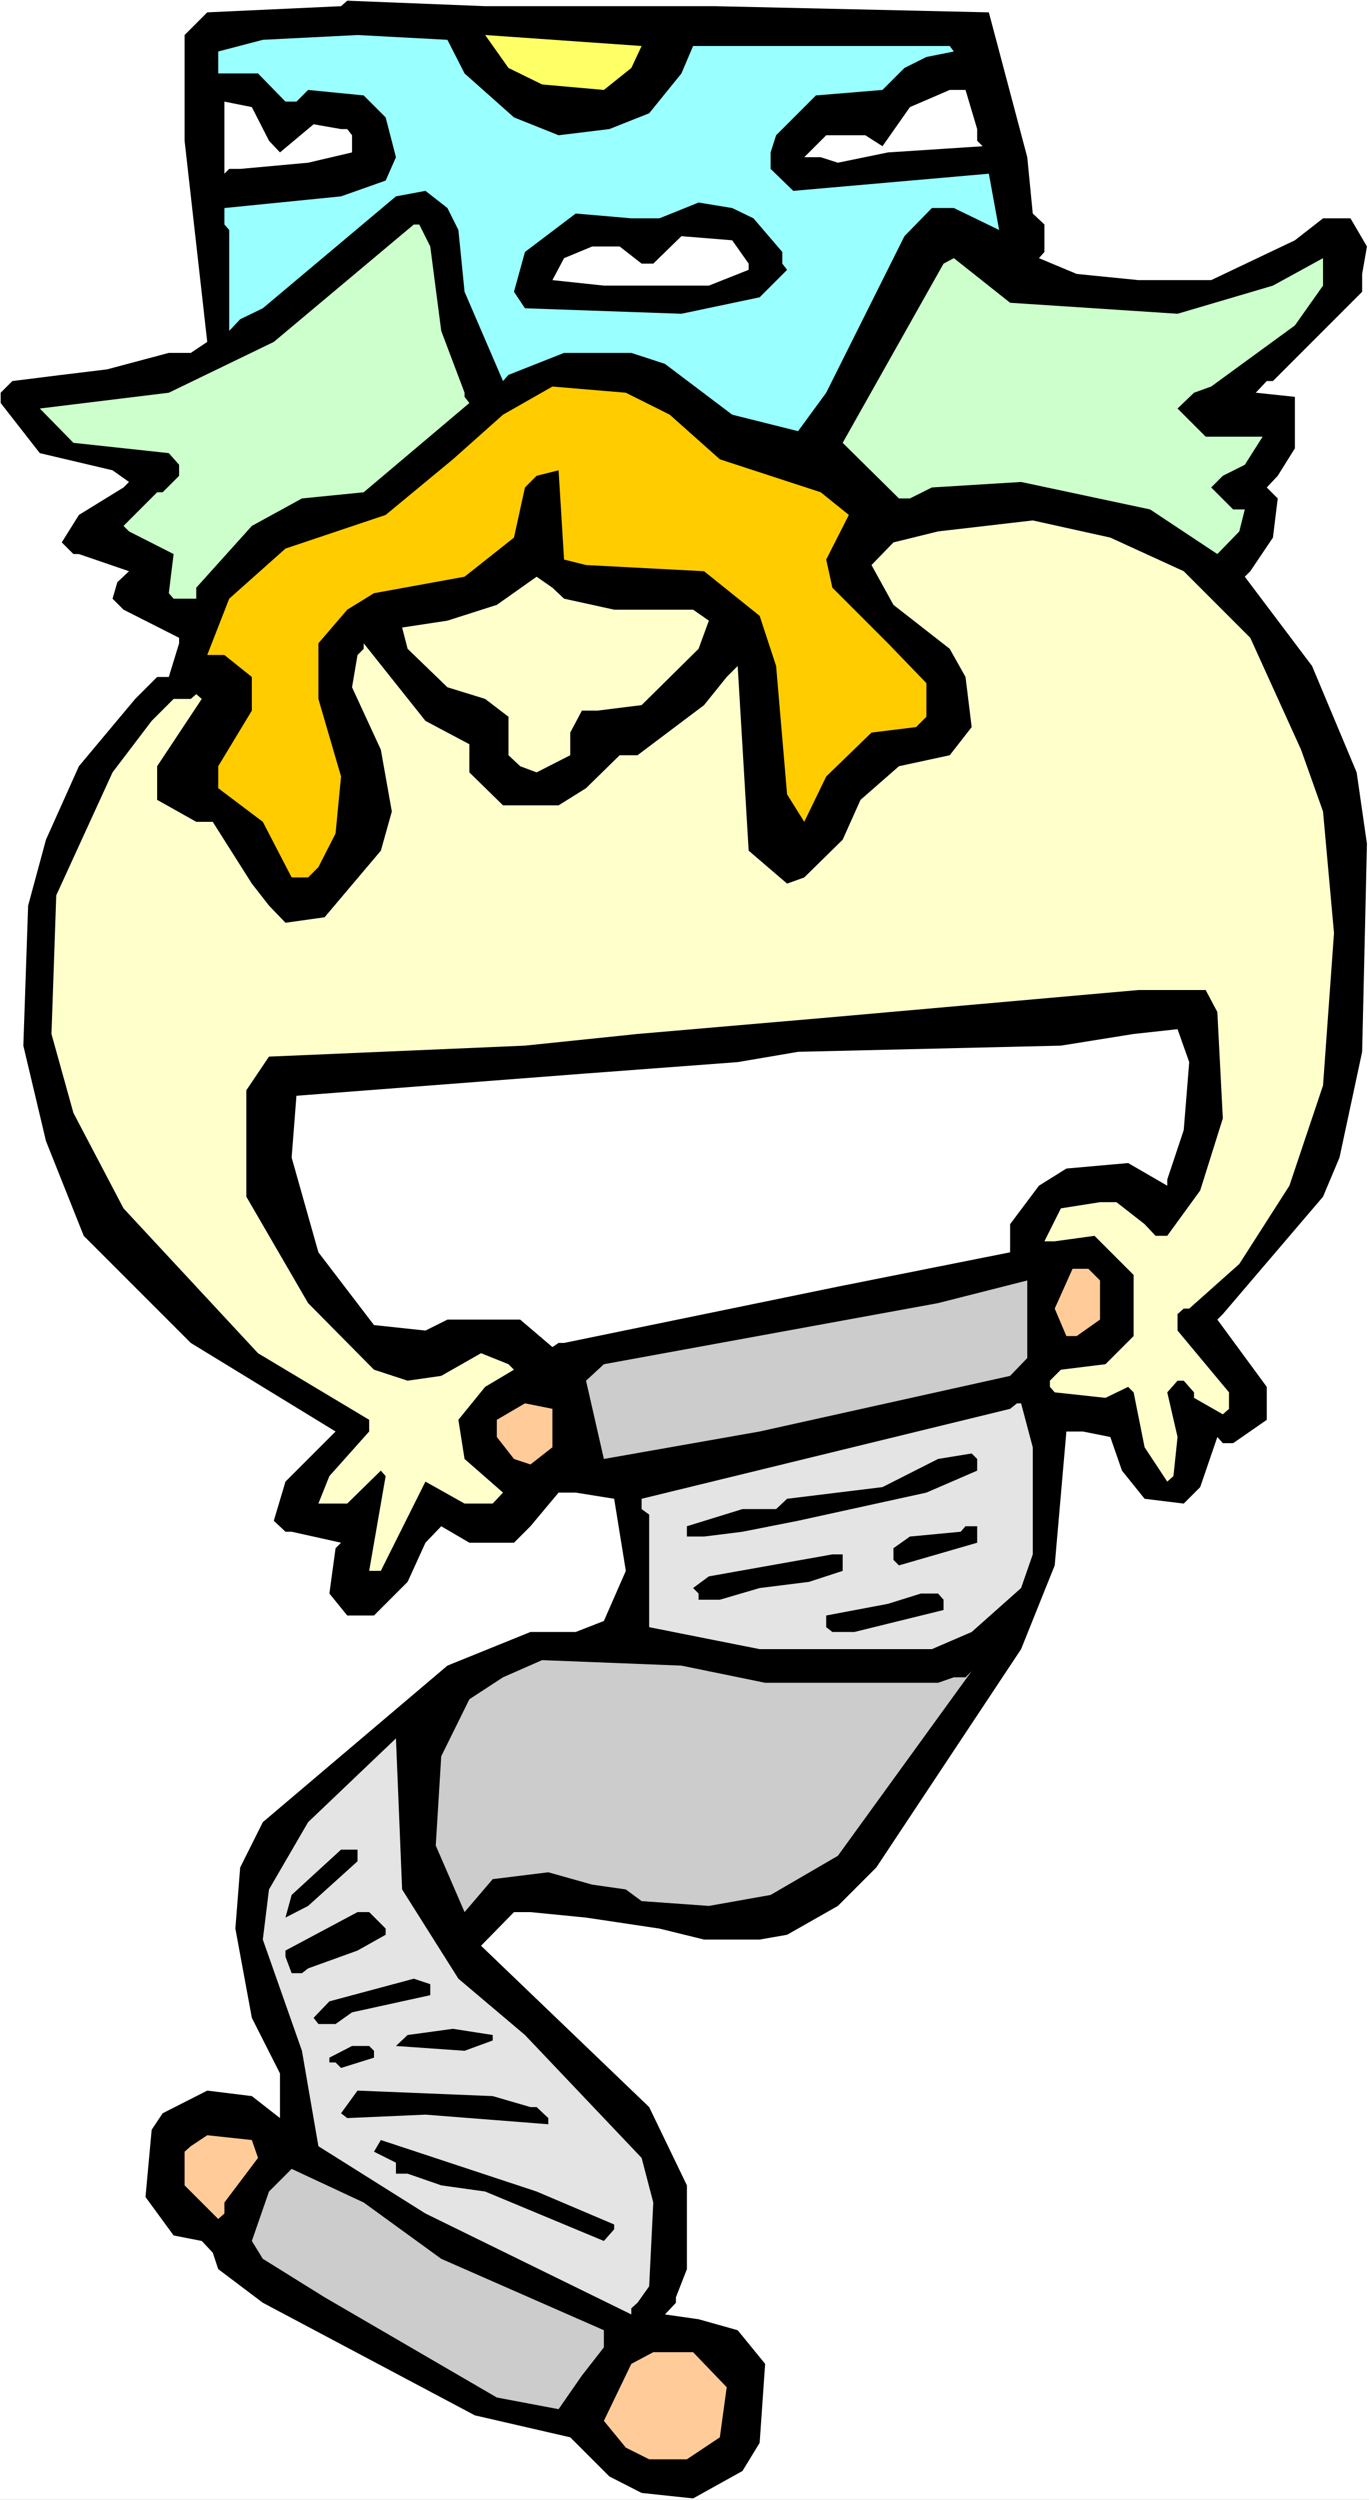
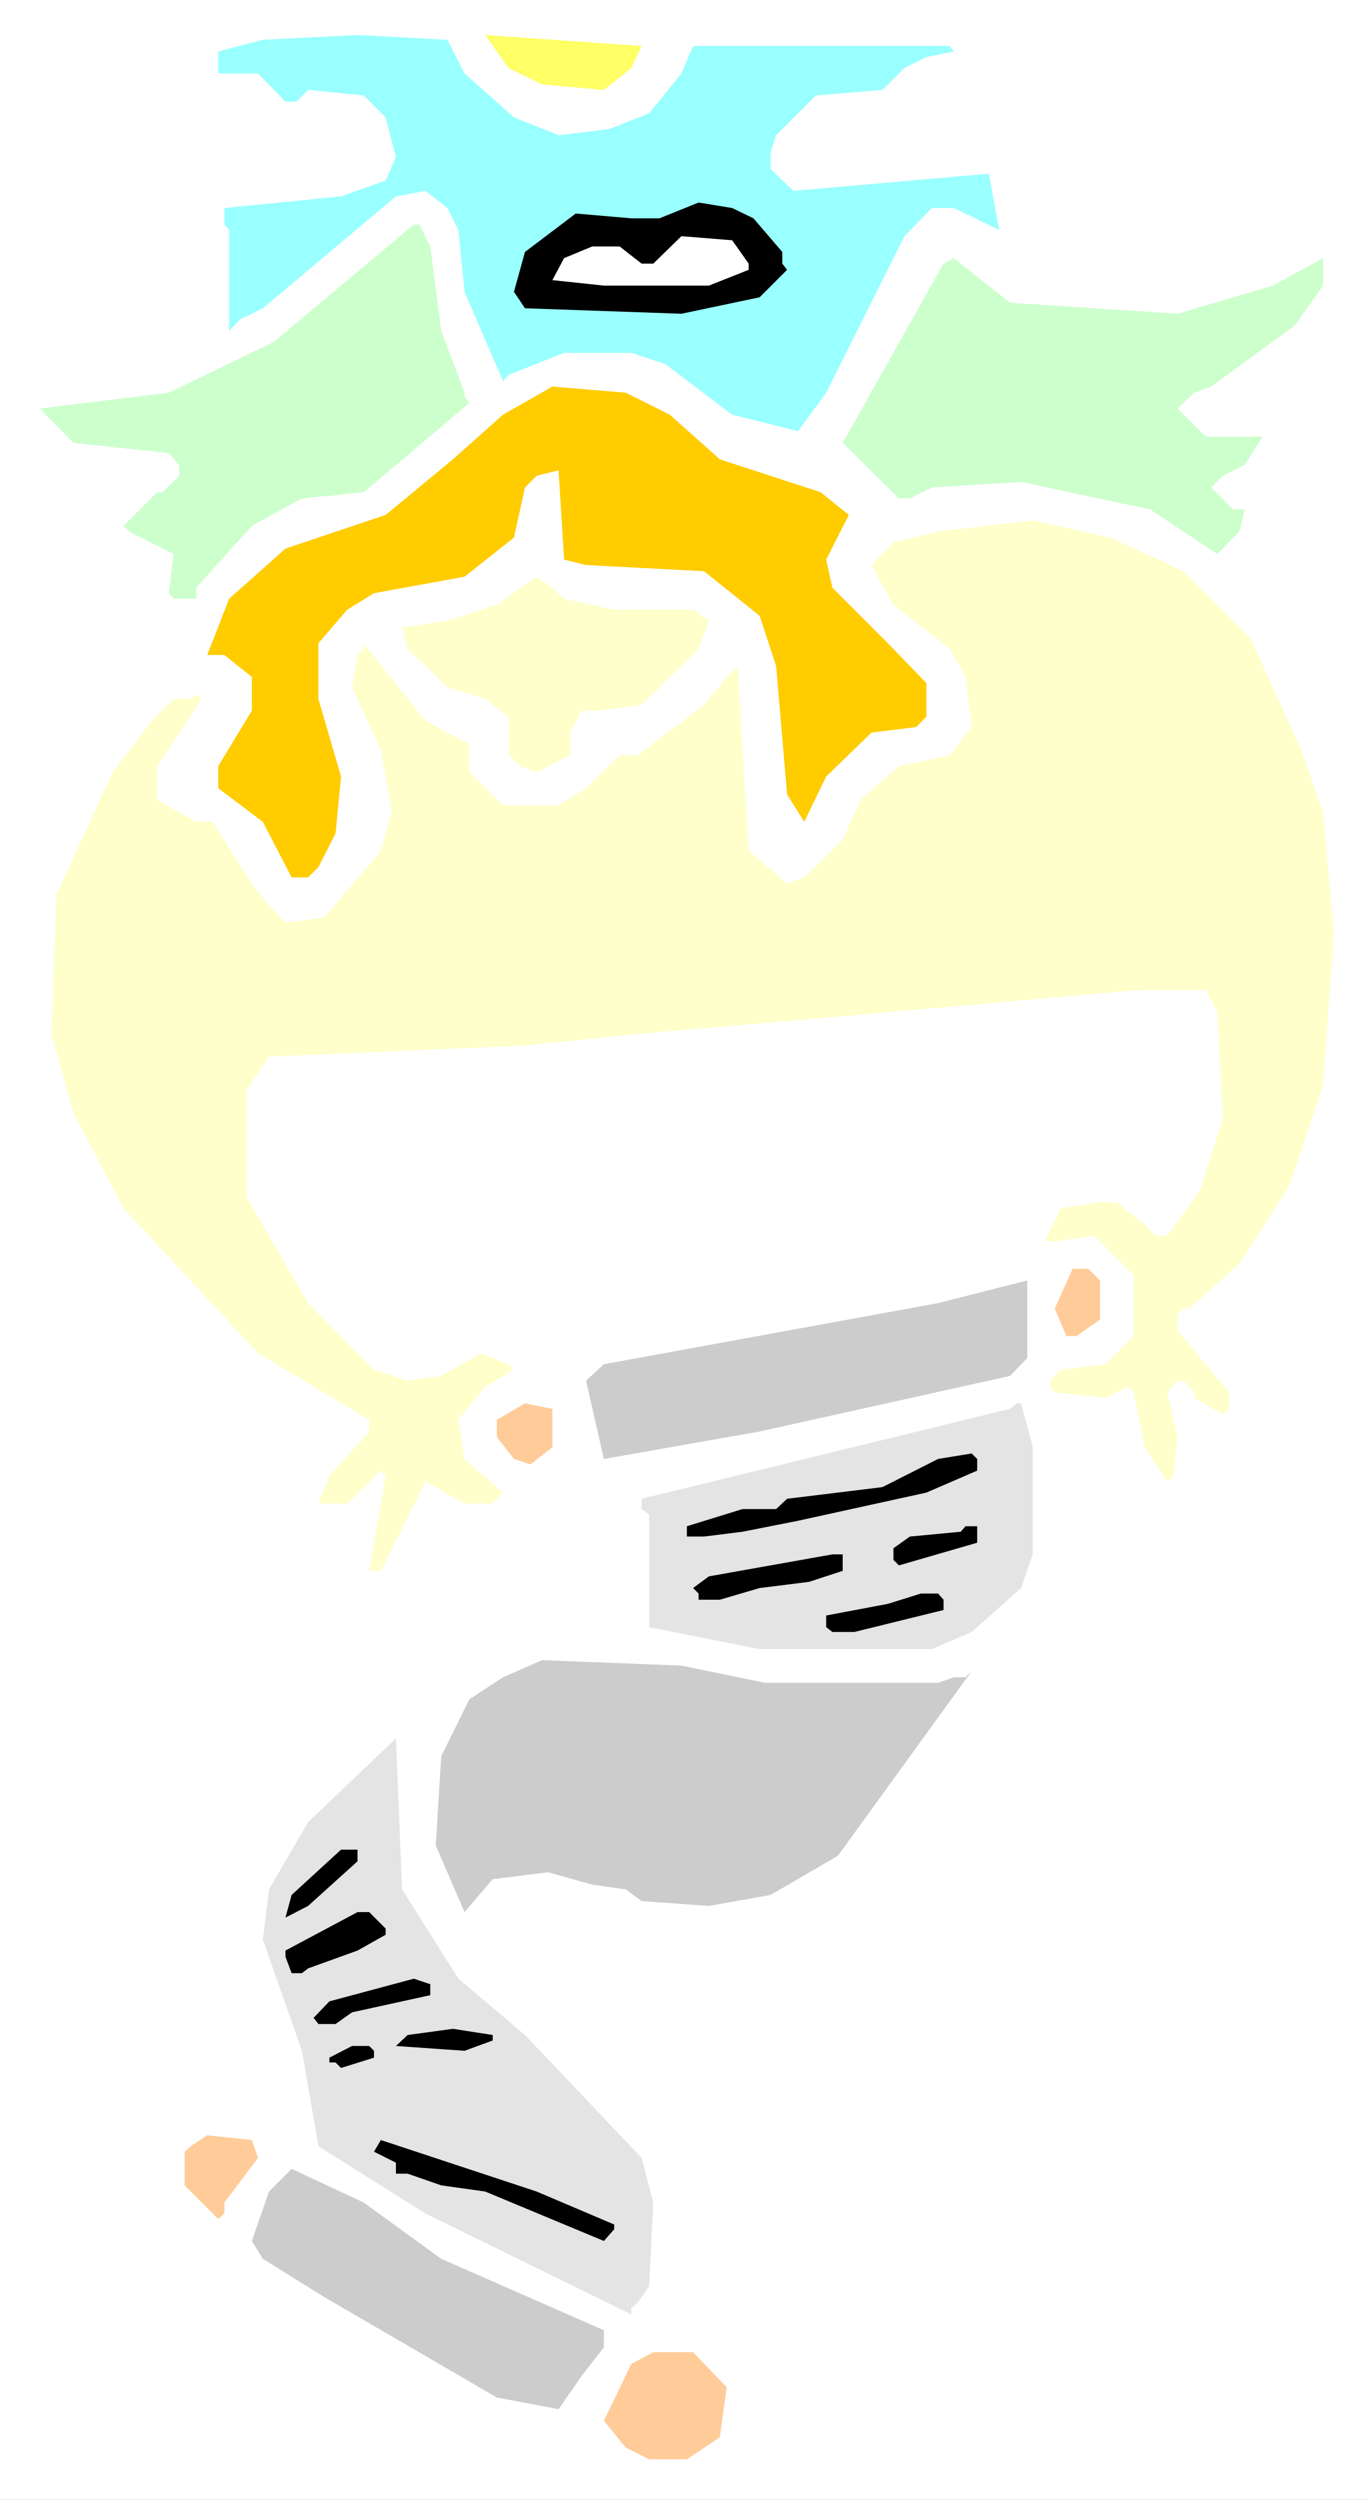
<svg xmlns="http://www.w3.org/2000/svg" xmlns:ns1="http://sodipodi.sourceforge.net/DTD/sodipodi-0.dtd" xmlns:ns2="http://www.inkscape.org/namespaces/inkscape" version="1.0" width="85.295mm" height="155.668mm" id="svg34" ns1:docname="Carrying Scroll 12.wmf">
  <rect width="100%" height="100%" fill="#808080" stroke="none" />
  <ns1:namedview id="namedview34" pagecolor="#ffffff" bordercolor="#000000" borderopacity="0.25" ns2:showpageshadow="2" ns2:pageopacity="0.0" ns2:pagecheckerboard="0" ns2:deskcolor="#d1d1d1" ns2:document-units="mm" />
  <defs id="defs1">
    <pattern id="WMFhbasepattern" patternUnits="userSpaceOnUse" width="6" height="6" x="0" y="0" />
  </defs>
  <path style="fill:#ffffff;fill-opacity:1;fill-rule:evenodd;stroke:none" d="M 0,588.353 H 322.376 V 0 H 0 Z" id="path1" />
-   <path style="fill:#000000;fill-opacity:1;fill-rule:evenodd;stroke:none" d="m 151.089,1.454 h 17.29 l 64.475,1.454 9.049,34.096 1.293,13.25 2.747,2.585 v 6.464 l -1.293,1.454 8.888,3.717 14.543,1.454 h 17.129 l 19.714,-9.372 6.625,-5.171 h 6.464 l 3.878,6.625 -1.131,6.464 v 4.201 L 299.753,89.683 h -1.454 l -2.585,2.747 9.211,0.97 V 105.519 l -4.04,6.464 -2.585,2.747 2.585,2.585 -1.131,9.211 -5.333,7.918 -1.293,1.293 15.836,21.007 10.503,25.047 2.424,16.805 -1.131,48.962 -5.333,24.885 -3.878,9.211 -23.592,27.632 -1.293,1.293 11.635,15.836 v 7.756 l -7.918,5.494 h -2.424 l -1.293,-1.454 -4.04,11.796 -3.878,3.878 -9.211,-1.131 -5.333,-6.625 -2.747,-7.918 -6.464,-1.293 h -3.878 l -2.747,31.51 -7.918,19.714 -34.096,51.386 -9.049,9.049 -11.958,6.787 -6.464,1.131 h -13.089 l -10.503,-2.585 -17.29,-2.585 -13.089,-1.293 h -3.878 l -7.756,7.918 39.59,37.974 8.888,18.421 v 19.714 l -2.585,6.625 v 1.293 l -2.585,2.747 7.918,1.131 9.211,2.585 6.464,7.918 -1.293,18.583 -4.04,6.625 -11.635,6.464 -12.119,-1.293 -7.595,-3.878 -9.211,-9.211 -22.461,-5.171 -49.932,-26.501 -10.503,-7.918 -1.293,-3.878 -2.585,-2.747 -6.625,-1.293 -6.625,-9.049 1.454,-15.836 2.585,-3.878 10.503,-5.333 10.503,1.293 6.625,5.171 V 488.005 L 59.304,474.916 l -3.878,-21.007 1.131,-14.382 5.333,-10.665 43.468,-36.843 19.553,-7.918 h 10.665 l 6.625,-2.585 5.171,-11.796 -2.747,-16.967 -9.049,-1.454 h -4.04 l -6.625,7.918 -3.878,3.878 H 110.529 l -6.625,-3.878 -3.717,3.878 -4.201,9.211 -7.918,7.918 h -6.302 l -4.201,-5.171 1.454,-10.665 1.293,-1.293 -11.635,-2.585 h -1.454 l -2.747,-2.585 2.747,-9.211 11.796,-11.796 -34.096,-20.845 -25.208,-25.208 -8.888,-22.3 -5.333,-22.461 1.131,-32.965 4.201,-15.513 7.756,-17.29 13.251,-15.836 5.171,-5.171 h 2.747 l 2.424,-7.918 v -1.293 l -13.089,-6.625 -2.585,-2.585 1.131,-3.878 2.747,-2.585 -11.796,-4.04 h -1.293 l -2.747,-2.747 4.04,-6.464 10.503,-6.464 1.293,-1.293 -3.878,-2.747 L 9.372,106.65 0.162,94.854 V 92.43 L 2.909,89.683 14.543,88.229 25.208,86.936 39.752,83.058 h 5.171 l 3.878,-2.585 -5.333,-47.346 V 8.241 l 5.333,-5.333 31.51,-1.454 1.454,-1.293 32.48,1.293 z" id="path2" />
  <path style="fill:#99ffff;fill-opacity:1;fill-rule:evenodd;stroke:none" d="m 109.398,17.29 11.635,10.342 10.503,4.201 11.958,-1.454 9.372,-3.717 7.595,-9.372 2.747,-6.464 h 60.435 l 0.97,1.293 -6.464,1.293 -5.171,2.585 -5.171,5.171 -15.674,1.293 -9.372,9.372 -1.293,4.04 v 3.878 l 5.333,5.171 46.054,-4.04 2.424,13.25 -10.665,-5.171 h -5.171 l -6.464,6.625 -18.422,36.843 -6.625,9.049 -15.513,-3.878 -15.836,-11.958 -7.918,-2.585 h -15.836 l -13.089,5.171 -1.293,1.454 -9.049,-21.007 -1.454,-14.543 -2.585,-5.171 -5.171,-4.04 -6.948,1.293 -31.349,26.339 -5.333,2.585 -2.585,2.747 V 54.133 L 52.841,52.84 V 48.962 L 80.311,46.215 90.815,42.498 93.239,37.004 90.815,27.632 85.644,22.461 72.555,21.168 69.808,23.915 H 67.222 L 60.759,17.29 H 51.386 V 12.119 L 61.89,9.372 84.189,8.241 105.358,9.372 Z" id="path3" />
  <path style="fill:#ffff66;fill-opacity:1;fill-rule:evenodd;stroke:none" d="m 148.665,15.998 -6.464,5.171 -14.543,-1.293 -7.918,-3.878 -5.494,-7.756 36.843,2.585 z" id="path4" />
  <path style="fill:#ffffff;fill-opacity:1;fill-rule:evenodd;stroke:none" d="m 230.107,30.379 v 2.747 l 1.293,1.293 -22.3,1.454 -11.796,2.424 -4.04,-1.293 h -3.878 l 5.171,-5.171 h 9.211 l 4.04,2.585 6.464,-9.211 9.372,-4.04 h 3.717 z" id="path5" />
  <path style="fill:#ffffff;fill-opacity:1;fill-rule:evenodd;stroke:none" d="m 63.344,33.126 2.585,2.747 7.918,-6.625 6.464,1.131 h 1.454 l 1.131,1.454 v 4.04 l -10.342,2.424 -15.998,1.454 h -2.585 l -1.131,1.131 V 23.915 l 6.464,1.293 z" id="path6" />
  <path style="fill:#000000;fill-opacity:1;fill-rule:evenodd;stroke:none" d="m 177.428,51.386 6.787,7.918 v 2.747 l 1.131,1.454 -6.464,6.464 -18.422,3.878 -36.843,-1.293 -2.585,-3.878 2.585,-9.372 11.958,-9.049 13.089,1.131 h 6.625 l 9.211,-3.717 7.918,1.293 z" id="path7" />
  <path style="fill:#ccffcc;fill-opacity:1;fill-rule:evenodd;stroke:none" d="m 101.318,58.011 2.585,19.876 5.494,14.543 v 0.97 L 110.529,94.854 85.644,115.861 71.101,117.315 59.304,123.779 46.215,138.322 v 2.585 h -5.333 l -1.131,-1.293 1.131,-9.211 -10.503,-5.332 -1.293,-1.293 7.918,-7.918 h 1.293 l 3.878,-3.878 v -2.585 L 39.752,106.65 17.29,104.226 9.372,96.147 39.752,92.43 64.475,80.472 97.44,52.84 h 1.293 z" id="path8" />
  <path style="fill:#ffffff;fill-opacity:1;fill-rule:evenodd;stroke:none" d="m 176.297,62.051 v 1.454 l -9.372,3.717 h -24.724 l -12.119,-1.293 2.747,-5.171 6.625,-2.747 h 6.464 l 5.171,4.04 h 2.747 l 6.625,-6.464 11.958,0.97 z" id="path9" />
  <path style="fill:#ccffcc;fill-opacity:1;fill-rule:evenodd;stroke:none" d="m 277.292,73.847 22.461,-6.625 11.796,-6.464 v 6.464 l -6.625,9.372 -19.714,14.382 -4.04,1.454 -3.878,3.717 6.625,6.625 h 13.412 l -4.201,6.625 -5.171,2.585 -2.747,2.747 5.171,5.171 h 2.747 l -1.293,5.171 -5.171,5.332 -15.836,-10.503 -30.379,-6.464 -21.007,1.293 -5.171,2.585 h -2.585 l -13.251,-13.089 23.754,-42.175 2.424,-1.293 13.251,10.503 z" id="path10" />
  <path style="fill:#ffcc00;fill-opacity:1;fill-rule:evenodd;stroke:none" d="m 157.714,97.601 11.796,10.503 23.754,7.756 6.625,5.333 -5.333,10.503 1.454,6.625 13.089,13.089 9.049,9.372 v 7.918 l -2.424,2.424 -10.503,1.293 -10.665,10.342 -5.171,10.665 -4.04,-6.464 -2.585,-30.218 -3.878,-11.796 -13.089,-10.503 -27.794,-1.454 -5.171,-1.293 -1.293,-21.007 -5.171,1.293 -2.747,2.747 -2.585,11.796 -11.635,9.211 -21.33,3.878 -6.302,3.878 -6.787,7.918 v 13.089 l 5.333,18.26 -1.293,13.412 -4.04,7.918 -2.424,2.424 h -3.878 L 61.89,193.425 51.386,185.507 v -5.171 L 59.304,167.247 v -7.918 l -6.464,-5.171 h -4.04 l 5.171,-13.25 13.251,-11.796 23.592,-7.918 15.836,-13.089 11.796,-10.503 11.635,-6.625 17.29,1.454 z" id="path11" />
  <path style="fill:#ffffcc;fill-opacity:1;fill-rule:evenodd;stroke:none" d="m 278.746,134.444 15.674,15.674 11.958,26.339 5.171,14.543 2.585,28.602 -2.585,35.873 -7.918,23.592 -11.796,18.421 -11.796,10.503 h -1.293 l -1.454,1.293 v 3.878 l 12.119,14.543 v 3.878 l -1.454,1.293 -6.787,-3.878 v -1.293 l -2.424,-2.747 h -1.454 l -2.424,2.747 2.424,10.503 -0.97,9.211 -1.454,1.293 -5.333,-8.08 -2.585,-12.927 -1.293,-1.293 -5.333,2.585 -11.958,-1.293 -1.131,-1.293 v -1.454 l 2.585,-2.585 10.503,-1.293 6.625,-6.625 v -14.382 l -9.211,-9.211 -9.372,1.293 h -2.424 l 3.878,-7.756 9.211,-1.454 h 3.878 l 6.625,5.171 2.585,2.747 h 2.747 l 7.756,-10.665 5.333,-16.967 -1.293,-25.047 -2.747,-5.171 h -15.836 l -74.817,6.625 -43.145,3.717 -26.501,2.747 -60.274,2.585 -5.333,7.918 v 25.047 l 14.543,25.047 15.513,15.674 7.918,2.585 7.918,-1.131 9.372,-5.333 6.464,2.585 1.293,1.293 -6.787,4.04 -6.302,7.756 1.454,9.211 9.049,7.918 -2.424,2.585 h -6.625 l -9.211,-5.171 -10.503,21.007 h -2.747 l 3.878,-22.3 -1.131,-1.293 -7.918,7.756 h -6.787 l 2.585,-6.464 9.372,-10.503 v -2.747 L 60.759,318.496 29.087,284.4 17.29,261.939 l -5.171,-18.583 1.131,-32.641 13.251,-28.925 9.211,-12.119 5.171,-5.171 h 4.04 l 1.293,-1.131 1.293,1.131 -10.503,15.836 v 7.918 l 9.211,5.171 h 3.878 l 9.211,14.543 4.04,5.171 3.878,4.04 9.211,-1.293 13.251,-15.674 2.585,-9.211 -2.585,-14.543 -6.787,-14.705 1.293,-7.595 1.454,-1.454 v -1.293 l 14.543,18.26 10.342,5.494 v 6.625 l 7.918,7.756 h 13.089 l 6.464,-4.04 7.918,-7.756 h 4.201 l 15.674,-11.796 5.333,-6.625 2.585,-2.585 2.585,43.468 9.049,7.756 4.04,-1.454 9.049,-8.888 4.201,-9.372 9.049,-7.918 11.958,-2.585 5.171,-6.625 -1.454,-11.796 -3.717,-6.625 -13.251,-10.342 -5.171,-9.372 5.171,-5.333 10.503,-2.585 22.3,-2.585 18.26,4.04 z" id="path12" />
  <path style="fill:#ffffcc;fill-opacity:1;fill-rule:evenodd;stroke:none" d="m 132.829,140.907 11.796,2.585 h 18.583 l 3.717,2.585 -2.424,6.625 -13.412,13.25 -10.342,1.293 h -3.717 l -2.747,5.171 v 5.333 l -7.918,4.04 -3.878,-1.454 -2.747,-2.585 v -9.049 l -5.494,-4.201 -8.888,-2.747 -9.372,-9.049 -1.293,-5.009 10.665,-1.616 11.635,-3.717 9.372,-6.625 3.717,2.585 z" id="path13" />
-   <path style="fill:#ffffff;fill-opacity:1;fill-rule:evenodd;stroke:none" d="m 278.746,265.979 -3.878,11.635 v 1.454 l -9.211,-5.333 -14.543,1.293 -6.464,4.04 -6.787,9.049 v 6.625 l -40.56,8.08 -64.475,13.25 h -1.293 l -1.454,0.97 -7.595,-6.464 h -17.129 l -5.171,2.585 -12.119,-1.293 -13.089,-17.129 -6.302,-22.3 1.131,-14.543 67.222,-5.171 36.681,-2.747 14.22,-2.424 61.89,-1.454 17.129,-2.747 10.342,-1.131 2.747,7.756 z" id="path14" />
  <path style="fill:#ffcc99;fill-opacity:1;fill-rule:evenodd;stroke:none" d="m 259.032,301.367 v 9.211 l -5.494,3.878 h -2.424 l -2.747,-6.464 4.201,-9.372 h 3.717 z" id="path15" />
  <path style="fill:#cccccc;fill-opacity:1;fill-rule:evenodd;stroke:none" d="m 241.903,319.627 -4.04,4.201 -58.981,13.089 -36.681,6.464 -4.201,-18.421 4.201,-3.878 78.695,-14.382 21.007,-5.333 z" id="path16" />
  <path style="fill:#ffcc99;fill-opacity:1;fill-rule:evenodd;stroke:none" d="m 130.082,340.634 -5.171,4.04 -3.878,-1.293 -4.04,-5.171 v -4.04 l 6.625,-3.878 6.464,1.293 z" id="path17" />
  <path style="fill:#e4e4e4;fill-opacity:1;fill-rule:evenodd;stroke:none" d="m 243.196,340.634 v 25.208 l -2.747,7.918 -11.635,10.342 -9.372,4.04 h -40.56 l -26.016,-5.171 v -26.501 l -1.778,-1.293 v -2.424 l 86.775,-21.168 1.616,-1.293 h 0.97 z" id="path18" />
  <path style="fill:#000000;fill-opacity:1;fill-rule:evenodd;stroke:none" d="m 230.107,346.128 -11.958,5.171 -30.218,6.625 -13.089,2.585 -9.049,1.131 h -4.04 v -2.424 l 13.089,-4.04 h 7.918 l 2.585,-2.424 22.461,-2.747 13.089,-6.625 7.918,-1.293 1.293,1.293 z" id="path19" />
  <path style="fill:#000000;fill-opacity:1;fill-rule:evenodd;stroke:none" d="m 230.107,363.095 -18.422,5.333 -1.293,-1.293 v -2.747 l 3.878,-2.747 11.958,-1.131 1.131,-1.293 h 2.747 z" id="path20" />
  <path style="fill:#000000;fill-opacity:1;fill-rule:evenodd;stroke:none" d="m 198.435,369.72 -7.918,2.585 -11.635,1.454 -9.372,2.747 h -5.009 v -1.454 l -1.293,-1.293 3.717,-2.747 29.087,-5.171 h 2.424 z" id="path21" />
  <path style="fill:#000000;fill-opacity:1;fill-rule:evenodd;stroke:none" d="m 222.189,376.507 v 2.424 l -21.007,5.171 h -5.171 l -1.454,-1.131 v -2.747 l 14.543,-2.747 7.756,-2.424 h 4.04 z" id="path22" />
  <path style="fill:#cccccc;fill-opacity:1;fill-rule:evenodd;stroke:none" d="m 180.175,396.06 h 40.721 l 3.717,-1.293 h 2.747 l 1.454,-1.454 -31.51,43.468 -15.836,9.211 -14.543,2.585 -15.836,-1.131 -3.717,-2.747 -7.918,-1.131 -10.342,-2.909 -13.089,1.616 -6.625,7.756 -6.787,-15.674 1.293,-21.007 6.625,-13.412 7.918,-5.171 9.211,-4.04 32.803,1.293 z" id="path23" />
  <path style="fill:#e4e4e4;fill-opacity:1;fill-rule:evenodd;stroke:none" d="m 107.944,465.706 15.674,13.25 27.471,28.925 2.747,10.503 -0.97,19.714 -2.747,3.878 -1.454,1.293 v 1.454 l -48.478,-23.754 -25.208,-15.836 -3.878,-22.461 -9.211,-26.178 1.454,-11.796 9.211,-15.836 20.684,-19.714 1.454,35.55 z" id="path24" />
  <path style="fill:#000000;fill-opacity:1;fill-rule:evenodd;stroke:none" d="m 84.189,438.074 -11.635,10.503 -5.333,2.747 1.454,-5.332 11.635,-10.665 h 3.878 z" id="path25" />
  <path style="fill:#000000;fill-opacity:1;fill-rule:evenodd;stroke:none" d="m 90.815,453.909 v 1.454 l -6.625,3.717 -11.635,4.201 -1.454,1.131 h -2.424 l -1.454,-3.878 v -1.454 l 16.967,-9.049 h 2.747 z" id="path26" />
  <path style="fill:#000000;fill-opacity:1;fill-rule:evenodd;stroke:none" d="m 101.318,469.584 -18.422,4.04 -3.878,2.747 h -4.04 l -1.131,-1.454 3.717,-3.878 19.876,-5.333 3.878,1.293 z" id="path27" />
  <path style="fill:#000000;fill-opacity:1;fill-rule:evenodd;stroke:none" d="m 116.023,480.249 -6.625,2.424 -16.159,-1.131 2.747,-2.585 10.665,-1.454 9.372,1.454 z" id="path28" />
  <path style="fill:#000000;fill-opacity:1;fill-rule:evenodd;stroke:none" d="m 88.068,482.673 v 1.616 l -7.756,2.424 -1.293,-1.293 h -1.454 v -1.131 l 5.333,-2.747 h 4.04 z" id="path29" />
-   <path style="fill:#000000;fill-opacity:1;fill-rule:evenodd;stroke:none" d="m 124.911,495.923 h 1.454 l 2.747,2.585 v 1.454 l -28.925,-2.262 -18.421,0.808 -1.454,-1.131 3.878,-5.333 31.834,1.293 z" id="path30" />
  <path style="fill:#ffcc99;fill-opacity:1;fill-rule:evenodd;stroke:none" d="m 60.759,507.881 -7.918,10.503 v 2.585 l -1.454,1.293 -7.918,-7.918 v -7.918 l 1.454,-1.293 3.878,-2.585 10.503,1.131 z" id="path31" />
  <path style="fill:#000000;fill-opacity:1;fill-rule:evenodd;stroke:none" d="m 144.625,523.555 v 1.131 l -2.424,2.747 -27.955,-11.635 -10.342,-1.454 -7.918,-2.747 h -2.747 v -2.585 l -5.171,-2.585 1.616,-2.747 36.681,12.119 z" id="path32" />
  <path style="fill:#cccccc;fill-opacity:1;fill-rule:evenodd;stroke:none" d="m 103.904,531.635 38.297,16.805 v 4.04 l -5.171,6.625 -5.494,7.918 -14.543,-2.747 -40.56,-23.592 -14.543,-9.049 -2.585,-4.201 4.04,-11.635 5.333,-5.333 16.967,7.918 z" id="path33" />
  <path style="fill:#ffcc99;fill-opacity:1;fill-rule:evenodd;stroke:none" d="m 171.126,561.852 -1.616,11.796 -7.756,5.171 h -8.888 l -5.494,-2.747 -5.171,-6.302 6.464,-13.412 5.171,-2.747 h 9.372 z" id="path34" />
</svg>